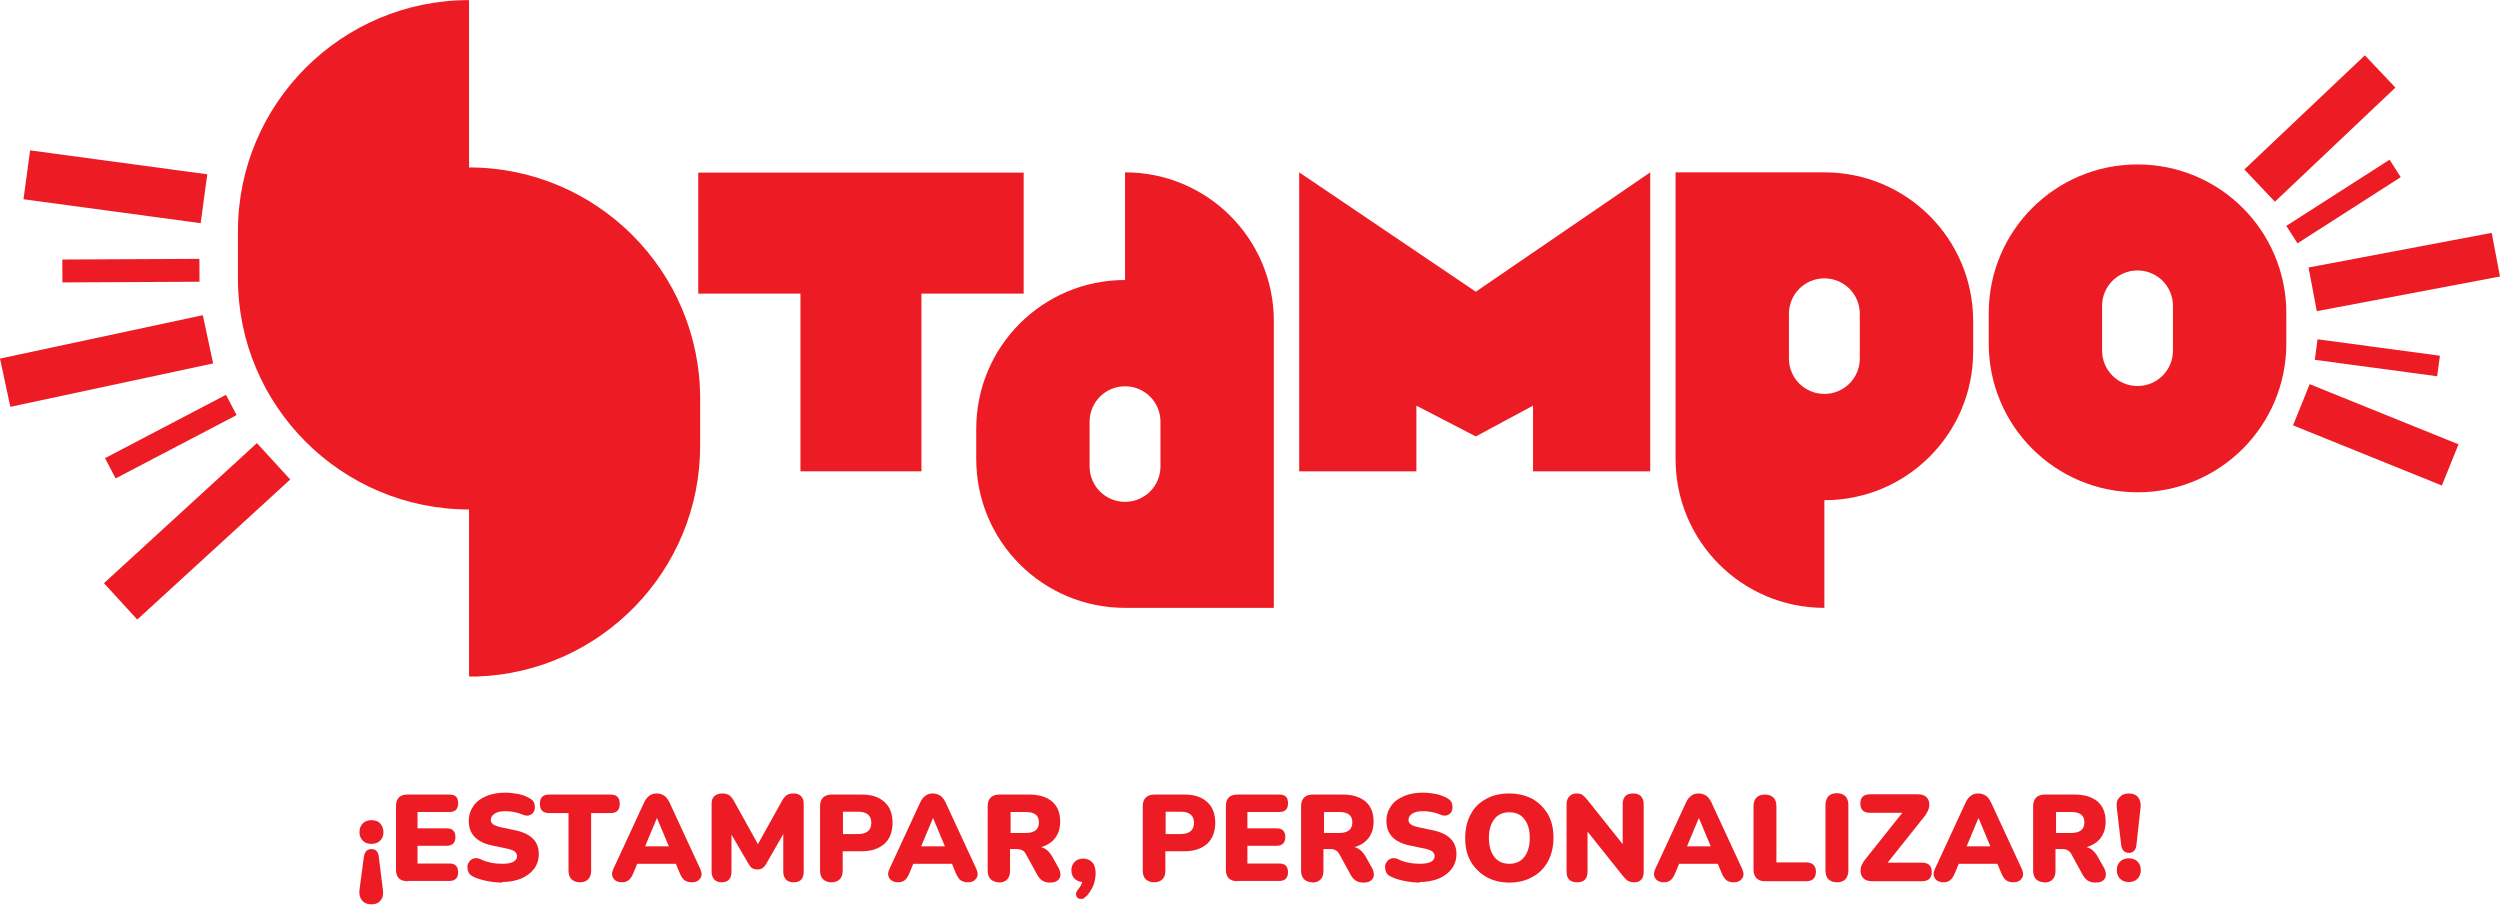
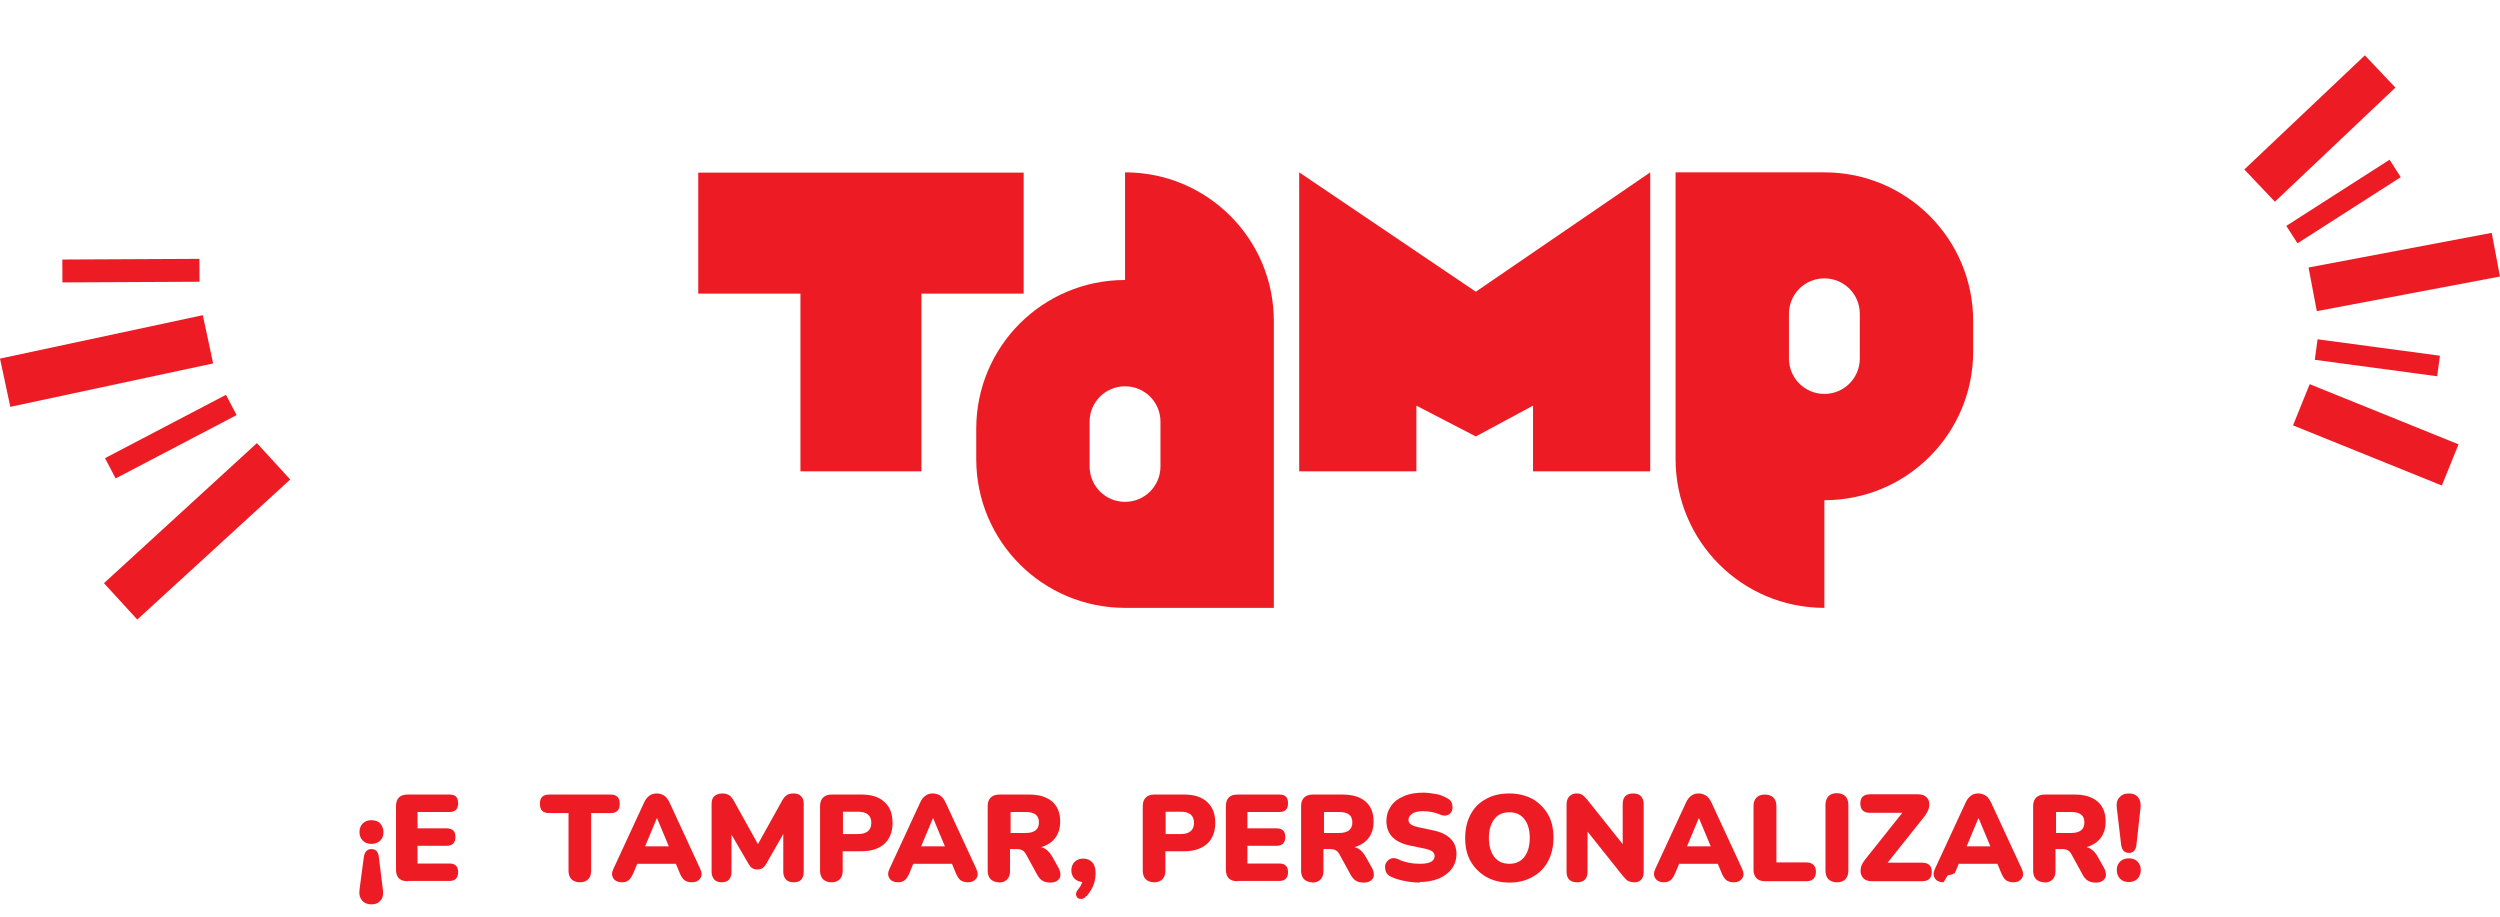
<svg xmlns="http://www.w3.org/2000/svg" id="uuid-ed43fe5e-b10e-4a88-924e-82083cc92371" data-name="Livello 2" width="32.36mm" height="11.87mm" viewBox="0 0 91.73 33.64">
  <defs>
    <style> .uuid-1370ce00-e2ed-47d1-82ac-6af86afbb4f9 { fill: #ed1c24; } </style>
  </defs>
  <g id="uuid-930e9884-469d-478e-a2b9-2e65a9ac74c8" data-name="Livello 1">
    <g>
      <path class="uuid-1370ce00-e2ed-47d1-82ac-6af86afbb4f9" d="m13.63,30.96c-.14,0-.24-.04-.32-.12-.08-.08-.12-.19-.12-.31,0-.13.04-.24.12-.32.08-.08.19-.12.32-.12s.25.04.32.12.12.19.12.32-.04.23-.12.31c-.08.08-.19.12-.32.12Zm0,2.22c-.15,0-.27-.05-.35-.15s-.11-.22-.09-.38l.16-1.21c.03-.19.12-.29.28-.29s.25.1.27.29l.15,1.21c.02.16,0,.28-.08.38-.08.1-.19.15-.35.15Z" />
      <path class="uuid-1370ce00-e2ed-47d1-82ac-6af86afbb4f9" d="m14.96,32.33c-.29,0-.43-.14-.43-.43v-2.32c0-.29.14-.43.43-.43h1.53c.22,0,.32.1.32.32s-.11.32-.32.32h-1.17v.6h1.07c.22,0,.32.11.32.32s-.11.32-.32.32h-1.07v.65h1.17c.22,0,.32.11.32.32s-.11.32-.32.32h-1.53Z" />
-       <path class="uuid-1370ce00-e2ed-47d1-82ac-6af86afbb4f9" d="m18.43,32.38c-.18,0-.37-.02-.57-.06s-.36-.09-.5-.16c-.08-.04-.14-.09-.17-.16-.03-.07-.04-.13-.04-.21,0-.07.03-.13.08-.19.04-.06.1-.09.17-.11.07-.02.15,0,.23.03.11.06.24.1.39.13.14.03.28.04.41.04.2,0,.34-.03.42-.08s.12-.12.12-.2c0-.07-.03-.12-.08-.17-.06-.04-.15-.08-.3-.11l-.53-.11c-.57-.12-.86-.42-.86-.9,0-.21.06-.39.17-.55s.27-.28.47-.36c.2-.09.44-.13.7-.13.16,0,.31.02.48.05.16.03.3.09.42.16.09.05.15.11.17.2.02.08.02.16,0,.24-.03.08-.08.14-.16.17-.08.04-.17.03-.29-.02-.09-.04-.19-.07-.3-.09-.11-.02-.21-.03-.32-.03-.17,0-.3.03-.39.09-.09.06-.14.13-.14.23,0,.07.03.12.08.16.05.04.15.08.29.11l.52.11c.58.12.87.41.87.87,0,.21-.06.39-.17.54s-.27.27-.47.36c-.2.08-.44.13-.71.13Z" />
      <path class="uuid-1370ce00-e2ed-47d1-82ac-6af86afbb4f9" d="m21.28,32.37c-.13,0-.23-.04-.31-.11-.07-.07-.11-.18-.11-.31v-2.12h-.71c-.23,0-.34-.11-.34-.34s.11-.34.34-.34h2.25c.23,0,.34.11.34.34s-.11.34-.34.34h-.71v2.12c0,.14-.04.24-.11.31-.07.07-.17.11-.31.11Z" />
      <path class="uuid-1370ce00-e2ed-47d1-82ac-6af86afbb4f9" d="m22.82,32.37c-.14,0-.25-.05-.31-.14-.07-.1-.07-.22,0-.36l1.12-2.42c.05-.12.12-.2.2-.26s.17-.08.27-.08.19.03.27.08.14.14.2.26l1.12,2.42c.07.15.07.27,0,.36-.06.09-.16.14-.3.14-.12,0-.21-.03-.28-.08-.06-.05-.12-.14-.17-.26l-.14-.34h-1.42l-.14.34c-.05.12-.11.21-.17.26s-.14.08-.26.08Zm1.28-2.35l-.43,1.03h.87l-.43-1.03h0Z" />
      <path class="uuid-1370ce00-e2ed-47d1-82ac-6af86afbb4f9" d="m26.49,32.37c-.12,0-.21-.03-.28-.1-.06-.07-.1-.16-.1-.28v-2.5c0-.12.03-.22.1-.28.07-.06.17-.1.29-.1.1,0,.18.02.25.06.06.04.12.11.17.2l.89,1.6.89-1.6c.05-.09.11-.16.17-.2.06-.04.15-.06.25-.06.12,0,.21.03.27.1.07.06.1.16.1.28v2.5c0,.12-.03.21-.09.28-.06.07-.16.1-.28.1s-.21-.03-.28-.1c-.06-.07-.1-.16-.1-.28v-1.39l-.63,1.1c-.04.07-.09.12-.13.15-.05.03-.11.05-.19.05s-.14-.02-.19-.05c-.05-.03-.09-.08-.13-.15l-.63-1.08v1.37c0,.12-.03.21-.09.28s-.16.1-.28.1Z" />
      <path class="uuid-1370ce00-e2ed-47d1-82ac-6af86afbb4f9" d="m30.51,32.37c-.13,0-.23-.04-.31-.11-.07-.07-.11-.18-.11-.31v-2.38c0-.14.04-.24.11-.31.07-.07.18-.11.31-.11h1.11c.36,0,.64.09.84.28.2.18.29.44.29.76s-.1.58-.29.76c-.2.18-.48.28-.84.28h-.7v.72c0,.14-.04.24-.11.31-.07.07-.17.11-.31.11Zm.42-1.77h.55c.32,0,.49-.14.49-.41s-.16-.41-.49-.41h-.55v.81Z" />
      <path class="uuid-1370ce00-e2ed-47d1-82ac-6af86afbb4f9" d="m32.95,32.37c-.14,0-.25-.05-.31-.14-.07-.1-.07-.22,0-.36l1.12-2.42c.05-.12.12-.2.2-.26s.17-.08.27-.08.19.03.27.08.14.14.2.26l1.12,2.42c.07.15.07.27,0,.36-.06.09-.16.14-.3.14-.12,0-.21-.03-.28-.08-.06-.05-.12-.14-.17-.26l-.14-.34h-1.42l-.14.34c-.05.12-.11.21-.17.26s-.14.08-.26.08Zm1.28-2.35l-.43,1.03h.87l-.43-1.03h0Z" />
      <path class="uuid-1370ce00-e2ed-47d1-82ac-6af86afbb4f9" d="m36.66,32.37c-.13,0-.23-.04-.31-.11-.07-.07-.11-.18-.11-.31v-2.38c0-.14.04-.24.11-.31.07-.07.18-.11.31-.11h1.11c.36,0,.64.09.84.26.2.18.29.42.29.73,0,.24-.06.44-.18.6-.12.16-.29.27-.52.34.17.04.3.16.41.35l.23.41c.05.09.07.18.07.26,0,.08-.04.15-.1.2-.06.05-.15.08-.27.08s-.21-.02-.29-.07-.14-.12-.2-.23l-.41-.75c-.04-.07-.08-.11-.14-.14-.06-.03-.12-.04-.19-.04h-.25v.81c0,.14-.04.24-.11.31-.07.07-.17.11-.31.11Zm.42-1.81h.55c.33,0,.49-.13.49-.39s-.16-.38-.49-.38h-.55v.77Z" />
      <path class="uuid-1370ce00-e2ed-47d1-82ac-6af86afbb4f9" d="m39.86,32.87c-.05.06-.1.1-.16.11-.06,0-.11,0-.15-.03-.04-.03-.06-.08-.07-.13,0-.06.02-.12.07-.18.04-.05.07-.09.1-.14.03-.05.04-.09.06-.14-.12-.01-.22-.06-.29-.13-.07-.08-.11-.18-.11-.3s.04-.23.12-.31c.08-.08.19-.12.32-.12s.25.05.33.14.12.23.12.39c0,.13-.02.26-.06.39s-.13.29-.27.46Z" />
      <path class="uuid-1370ce00-e2ed-47d1-82ac-6af86afbb4f9" d="m42.35,32.37c-.13,0-.23-.04-.31-.11-.07-.07-.11-.18-.11-.31v-2.38c0-.14.04-.24.11-.31.07-.07.18-.11.31-.11h1.11c.36,0,.64.09.84.28.2.18.29.44.29.76s-.1.58-.29.76c-.2.18-.48.28-.84.28h-.7v.72c0,.14-.04.24-.11.31-.07.07-.17.11-.31.11Zm.42-1.77h.55c.32,0,.49-.14.49-.41s-.16-.41-.49-.41h-.55v.81Z" />
      <path class="uuid-1370ce00-e2ed-47d1-82ac-6af86afbb4f9" d="m45.41,32.33c-.29,0-.43-.14-.43-.43v-2.32c0-.29.14-.43.43-.43h1.53c.22,0,.32.1.32.32s-.11.32-.32.32h-1.17v.6h1.07c.22,0,.32.11.32.32s-.11.32-.32.32h-1.07v.65h1.17c.22,0,.32.11.32.32s-.11.32-.32.32h-1.53Z" />
      <path class="uuid-1370ce00-e2ed-47d1-82ac-6af86afbb4f9" d="m48.16,32.37c-.13,0-.23-.04-.31-.11-.07-.07-.11-.18-.11-.31v-2.38c0-.14.04-.24.11-.31.07-.07.18-.11.31-.11h1.11c.36,0,.64.09.84.26.2.18.29.42.29.73,0,.24-.06.44-.18.6-.12.16-.29.27-.52.34.17.04.3.16.41.35l.23.41c.05.09.07.18.07.26,0,.08-.04.15-.1.2-.06.05-.15.08-.27.08s-.21-.02-.29-.07-.14-.12-.2-.23l-.41-.75c-.04-.07-.08-.11-.14-.14-.06-.03-.12-.04-.19-.04h-.25v.81c0,.14-.04.24-.11.31-.07.07-.17.11-.31.11Zm.42-1.81h.55c.33,0,.49-.13.49-.39s-.16-.38-.49-.38h-.55v.77Z" />
      <path class="uuid-1370ce00-e2ed-47d1-82ac-6af86afbb4f9" d="m52.1,32.38c-.18,0-.37-.02-.57-.06s-.36-.09-.5-.16c-.08-.04-.14-.09-.17-.16-.03-.07-.04-.13-.04-.21,0-.07.03-.13.08-.19.04-.06.1-.09.17-.11.07-.02.15,0,.23.03.11.06.24.1.39.13.14.03.28.04.41.04.2,0,.34-.03.42-.08s.12-.12.12-.2c0-.07-.03-.12-.08-.17-.06-.04-.15-.08-.3-.11l-.53-.11c-.57-.12-.86-.42-.86-.9,0-.21.06-.39.17-.55s.27-.28.47-.36c.2-.09.44-.13.7-.13.16,0,.31.02.48.05.16.03.3.09.42.16.09.05.15.11.17.2.02.08.02.16,0,.24-.03.08-.08.14-.16.17-.08.04-.17.03-.29-.02-.09-.04-.19-.07-.3-.09-.11-.02-.21-.03-.32-.03-.17,0-.3.03-.39.09-.09.06-.14.13-.14.23,0,.07.03.12.08.16.05.04.15.08.29.11l.52.11c.58.12.87.41.87.87,0,.21-.06.39-.17.54s-.27.27-.47.36c-.2.08-.44.13-.71.13Z" />
      <path class="uuid-1370ce00-e2ed-47d1-82ac-6af86afbb4f9" d="m55.38,32.38c-.32,0-.6-.07-.85-.21-.24-.14-.43-.33-.57-.57-.14-.25-.2-.53-.2-.86s.07-.62.2-.86c.13-.25.32-.44.57-.57.24-.14.53-.2.85-.2s.6.07.85.2c.24.14.43.33.57.57.14.24.2.53.2.86s-.07.61-.2.86c-.14.25-.32.44-.57.57-.24.14-.52.21-.85.21Zm0-.69c.23,0,.42-.08.55-.25.13-.17.2-.4.2-.7s-.07-.53-.2-.69c-.13-.17-.32-.25-.55-.25s-.42.08-.55.25c-.13.17-.2.4-.2.69s.07.53.2.7c.13.17.32.25.55.25Z" />
      <path class="uuid-1370ce00-e2ed-47d1-82ac-6af86afbb4f9" d="m57.87,32.37c-.26,0-.39-.13-.39-.39v-2.46c0-.13.03-.23.1-.3.07-.07.15-.11.26-.11.1,0,.17.02.22.05.05.04.11.1.18.18l1.3,1.63v-1.47c0-.26.13-.39.38-.39.13,0,.22.03.29.1.06.07.1.16.1.29v2.5c0,.11-.03.21-.09.27-.06.07-.14.1-.24.1s-.18-.02-.24-.05-.12-.1-.19-.18l-1.3-1.63v1.47c0,.26-.13.39-.38.39Z" />
      <path class="uuid-1370ce00-e2ed-47d1-82ac-6af86afbb4f9" d="m61.05,32.37c-.14,0-.25-.05-.31-.14-.07-.1-.07-.22,0-.36l1.12-2.42c.05-.12.12-.2.2-.26s.17-.08.27-.08.19.03.27.08.14.14.2.26l1.12,2.42c.07.15.07.27,0,.36-.06.09-.16.14-.3.14-.12,0-.21-.03-.28-.08-.06-.05-.12-.14-.17-.26l-.14-.34h-1.42l-.14.34c-.05.12-.11.21-.17.26s-.14.08-.26.08Zm1.28-2.35l-.43,1.03h.87l-.43-1.03h0Z" />
      <path class="uuid-1370ce00-e2ed-47d1-82ac-6af86afbb4f9" d="m64.76,32.33c-.14,0-.24-.04-.31-.11-.07-.07-.11-.18-.11-.31v-2.34c0-.14.04-.24.11-.31.07-.07.17-.11.31-.11s.23.04.31.11c.07.07.11.18.11.31v2.07h1.1c.11,0,.2.03.26.09.06.06.09.14.09.25s-.03.2-.09.26c-.06.06-.15.09-.26.09h-1.51Z" />
      <path class="uuid-1370ce00-e2ed-47d1-82ac-6af86afbb4f9" d="m67.4,32.37c-.13,0-.23-.04-.31-.11-.07-.07-.11-.18-.11-.32v-2.41c0-.14.04-.24.11-.32.07-.07.17-.11.31-.11s.23.04.31.11c.07.07.11.18.11.32v2.41c0,.14-.04.24-.11.32-.07.07-.17.11-.31.11Z" />
      <path class="uuid-1370ce00-e2ed-47d1-82ac-6af86afbb4f9" d="m68.68,32.33c-.14,0-.25-.04-.32-.12s-.1-.18-.09-.3c0-.12.06-.24.16-.37l1.37-1.72h-1.18c-.24,0-.36-.11-.36-.34s.12-.34.36-.34h1.76c.14,0,.25.04.32.12s.1.18.09.3c-.01.12-.07.24-.16.37l-1.37,1.72h1.26c.24,0,.36.11.36.34s-.12.34-.36.34h-1.83Z" />
-       <path class="uuid-1370ce00-e2ed-47d1-82ac-6af86afbb4f9" d="m71.31,32.37c-.14,0-.25-.05-.31-.14-.07-.1-.07-.22,0-.36l1.12-2.42c.05-.12.12-.2.2-.26s.17-.08.27-.08.19.03.27.08.14.14.2.26l1.12,2.42c.07.15.07.27,0,.36-.06.09-.16.14-.3.14-.12,0-.21-.03-.28-.08-.06-.05-.12-.14-.17-.26l-.14-.34h-1.42l-.14.34c-.05.12-.11.21-.17.26s-.14.08-.26.08Zm1.28-2.35l-.43,1.03h.87l-.43-1.03h0Z" />
+       <path class="uuid-1370ce00-e2ed-47d1-82ac-6af86afbb4f9" d="m71.31,32.37c-.14,0-.25-.05-.31-.14-.07-.1-.07-.22,0-.36l1.12-2.42c.05-.12.12-.2.2-.26s.17-.08.27-.08.19.03.27.08.14.14.2.26l1.12,2.42c.07.15.07.27,0,.36-.06.09-.16.14-.3.14-.12,0-.21-.03-.28-.08-.06-.05-.12-.14-.17-.26l-.14-.34h-1.42l-.14.34s-.14.08-.26.08Zm1.28-2.35l-.43,1.03h.87l-.43-1.03h0Z" />
      <path class="uuid-1370ce00-e2ed-47d1-82ac-6af86afbb4f9" d="m75.02,32.37c-.13,0-.23-.04-.31-.11-.07-.07-.11-.18-.11-.31v-2.38c0-.14.04-.24.11-.31.07-.07.18-.11.31-.11h1.11c.36,0,.64.09.84.26.2.18.29.42.29.73,0,.24-.06.44-.18.6-.12.16-.29.27-.52.34.17.04.3.16.41.35l.23.41c.05.09.07.18.07.26,0,.08-.04.15-.1.2-.06.05-.15.08-.27.08s-.21-.02-.29-.07-.14-.12-.2-.23l-.41-.75c-.04-.07-.08-.11-.14-.14-.06-.03-.12-.04-.19-.04h-.25v.81c0,.14-.04.24-.11.31-.07.07-.17.11-.31.11Zm.42-1.81h.55c.33,0,.49-.13.49-.39s-.16-.38-.49-.38h-.55v.77Z" />
      <path class="uuid-1370ce00-e2ed-47d1-82ac-6af86afbb4f9" d="m78.11,32.36c-.14,0-.24-.04-.32-.12-.08-.08-.12-.19-.12-.32s.04-.23.12-.31c.08-.08.19-.12.32-.12s.25.04.32.12c.08.08.12.18.12.31s-.04.23-.12.32c-.08.08-.19.12-.32.12Zm0-1.07c-.16,0-.25-.1-.28-.29l-.16-1.36c-.02-.16,0-.28.09-.38s.19-.15.35-.15.27.05.35.15c.07.1.1.22.08.38l-.15,1.36c-.02.19-.12.29-.27.29Z" />
    </g>
    <g>
      <polygon class="uuid-1370ce00-e2ed-47d1-82ac-6af86afbb4f9" points="47.67 6.32 47.67 17.29 51.97 17.29 51.97 14.88 54.15 16.01 56.25 14.88 56.25 17.29 60.55 17.29 60.55 6.32 54.15 10.7 47.67 6.32" />
      <polygon class="uuid-1370ce00-e2ed-47d1-82ac-6af86afbb4f9" points="37.56 6.33 33.81 6.33 29.37 6.33 25.62 6.33 25.62 10.77 29.37 10.77 29.37 17.29 33.81 17.29 33.81 10.77 37.56 10.77 37.56 6.33" />
      <path class="uuid-1370ce00-e2ed-47d1-82ac-6af86afbb4f9" d="m66.94,6.32h-5.46v10.52c0,3.02,2.44,5.46,5.46,5.46v-3.95c3.02,0,5.46-2.44,5.46-5.46v-1.11c0-3.02-2.44-5.46-5.46-5.46Zm1.3,6.83c0,.72-.58,1.3-1.3,1.3s-1.3-.58-1.3-1.3v-1.64c0-.72.58-1.3,1.3-1.3s1.3.58,1.3,1.3v1.64Z" />
      <path class="uuid-1370ce00-e2ed-47d1-82ac-6af86afbb4f9" d="m41.28,6.32v3.95c-3.02,0-5.46,2.44-5.46,5.46v1.11c0,3.02,2.44,5.46,5.46,5.46h5.46v-10.52c0-3.02-2.44-5.46-5.46-5.46Zm1.3,10.79c0,.72-.58,1.3-1.3,1.3s-1.3-.58-1.3-1.3v-1.64c0-.72.58-1.3,1.3-1.3s1.3.58,1.3,1.3v1.64Z" />
-       <path class="uuid-1370ce00-e2ed-47d1-82ac-6af86afbb4f9" d="m78.43,6.03h0s0,0,0,0c-3.02,0-5.46,2.44-5.46,5.46v1.11c0,3.02,2.44,5.46,5.46,5.46h0s0,0,0,0c3.02,0,5.46-2.44,5.46-5.46v-1.11c0-3.02-2.44-5.46-5.46-5.46Zm1.3,6.83c0,.72-.58,1.3-1.3,1.3s-1.3-.58-1.3-1.3v-1.64c0-.72.58-1.3,1.3-1.3s1.3.58,1.3,1.3v1.64Z" />
      <rect class="uuid-1370ce00-e2ed-47d1-82ac-6af86afbb4f9" x="82.08" y="3.9" width="6.09" height="1.63" transform="translate(20.07 59.82) rotate(-43.44)" />
      <rect class="uuid-1370ce00-e2ed-47d1-82ac-6af86afbb4f9" x="84.8" y="9.16" width="6.84" height="1.63" transform="translate(-.32 16.57) rotate(-10.71)" />
      <rect class="uuid-1370ce00-e2ed-47d1-82ac-6af86afbb4f9" x="86.36" y="13.02" width="1.63" height="5.89" transform="translate(39.7 90.79) rotate(-67.99)" />
      <rect class="uuid-1370ce00-e2ed-47d1-82ac-6af86afbb4f9" x="83.74" y="7.01" width="4.5" height=".76" transform="translate(9.6 47.56) rotate(-32.65)" />
      <rect class="uuid-1370ce00-e2ed-47d1-82ac-6af86afbb4f9" x="86.85" y="10.86" width=".76" height="4.53" transform="translate(62.61 97.83) rotate(-82.35)" />
      <rect class="uuid-1370ce00-e2ed-47d1-82ac-6af86afbb4f9" x=".11" y="12.34" width="7.61" height="1.81" transform="translate(-2.69 1.11) rotate(-12.08)" />
      <rect class="uuid-1370ce00-e2ed-47d1-82ac-6af86afbb4f9" x="3.43" y="18.59" width="7.61" height="1.81" transform="translate(-11.27 10) rotate(-42.48)" />
-       <rect class="uuid-1370ce00-e2ed-47d1-82ac-6af86afbb4f9" x="3.32" y="3.57" width="1.81" height="6.56" transform="translate(-3.12 10.12) rotate(-82.31)" />
      <rect class="uuid-1370ce00-e2ed-47d1-82ac-6af86afbb4f9" x="3.76" y="15.59" width="5.01" height=".84" transform="translate(-6.71 4.74) rotate(-27.64)" />
      <rect class="uuid-1370ce00-e2ed-47d1-82ac-6af86afbb4f9" x="2.29" y="9.51" width="5.03" height=".84" transform="translate(-.05 .02) rotate(-.28)" />
-       <path class="uuid-1370ce00-e2ed-47d1-82ac-6af86afbb4f9" d="m17.21,6.14V0c-4.68,0-8.48,3.8-8.48,8.48v1.73c0,4.68,3.8,8.48,8.48,8.48v6.13h.28c4.55-.15,8.2-3.88,8.2-8.47v-1.73c0-4.68-3.8-8.48-8.48-8.48Z" />
    </g>
  </g>
</svg>